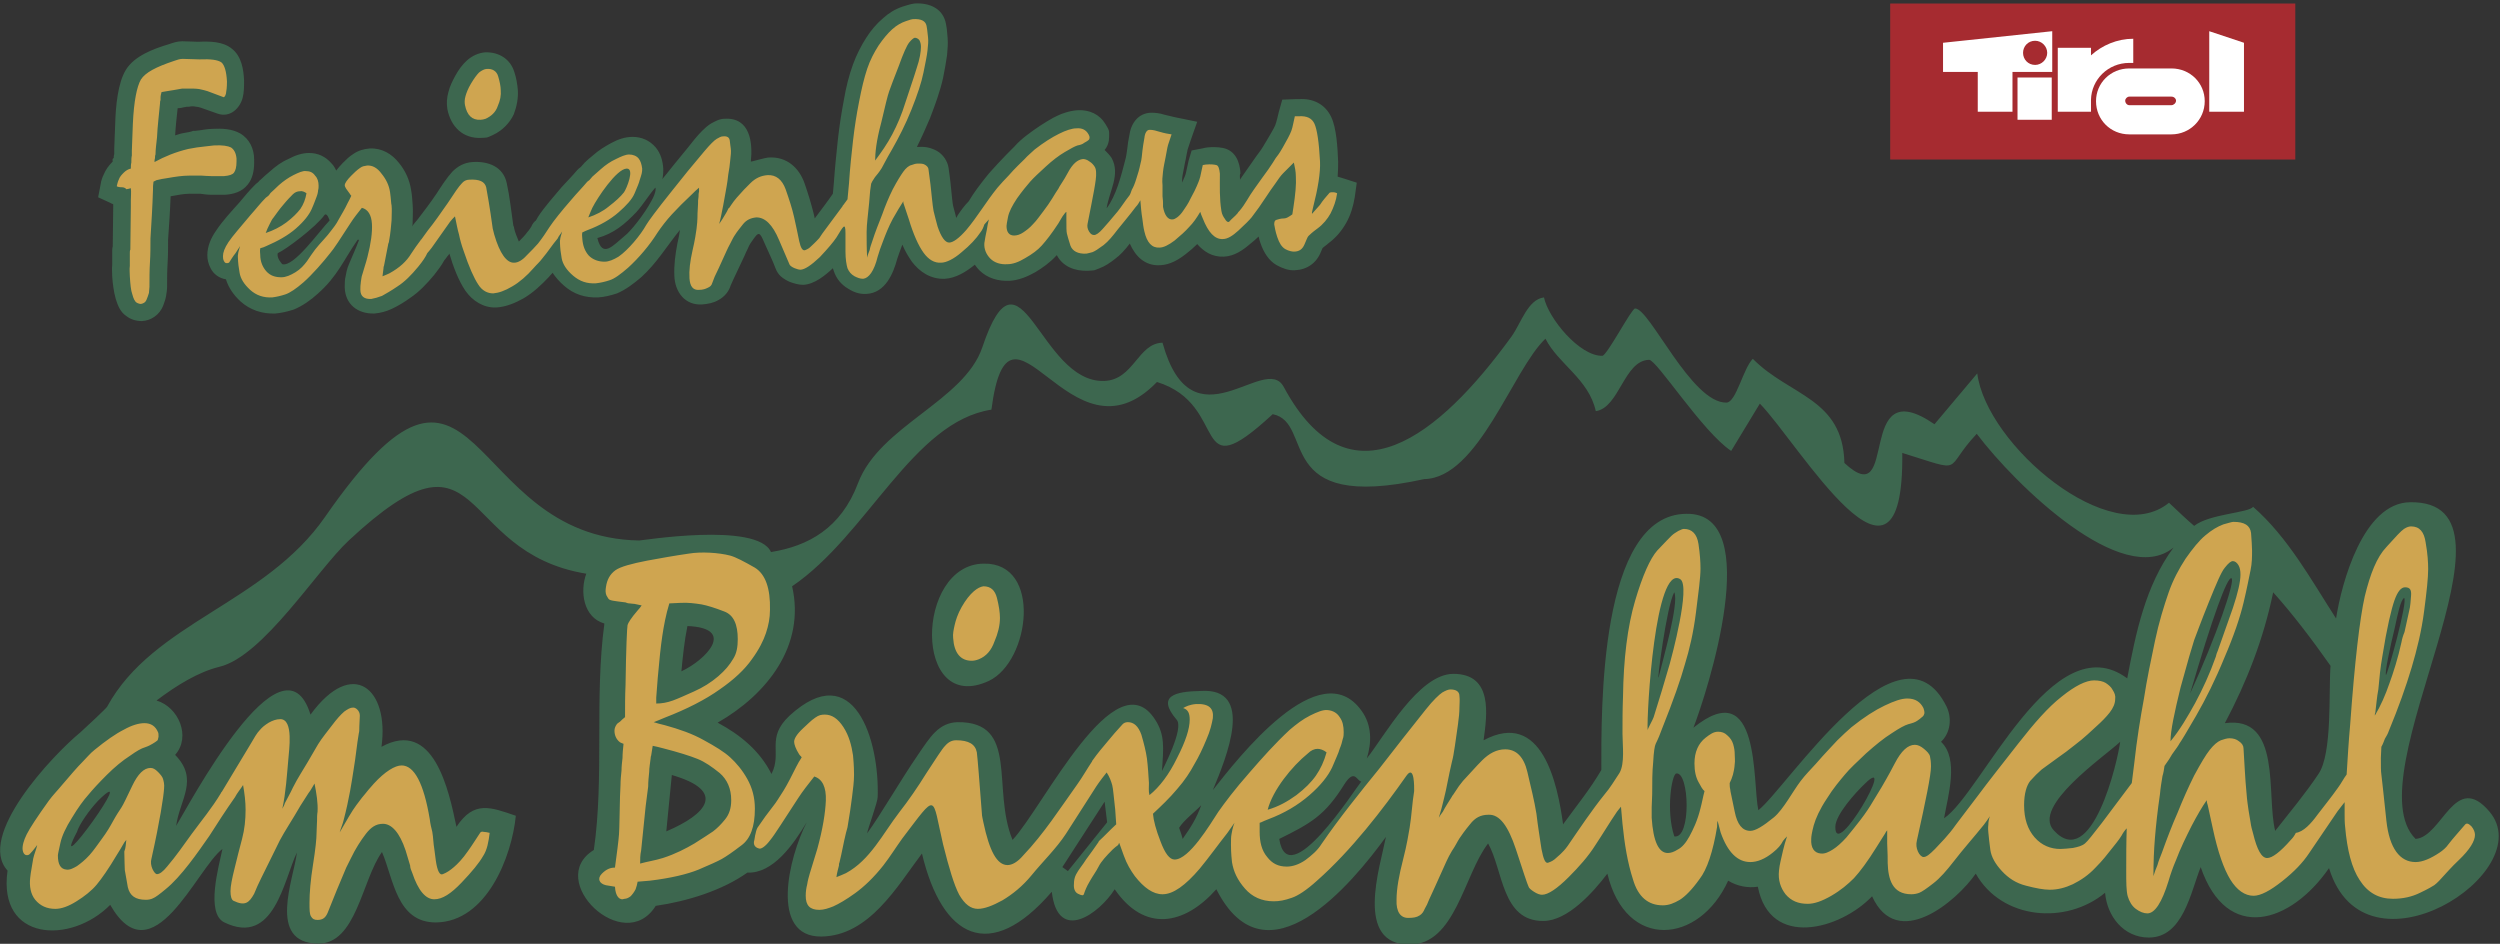
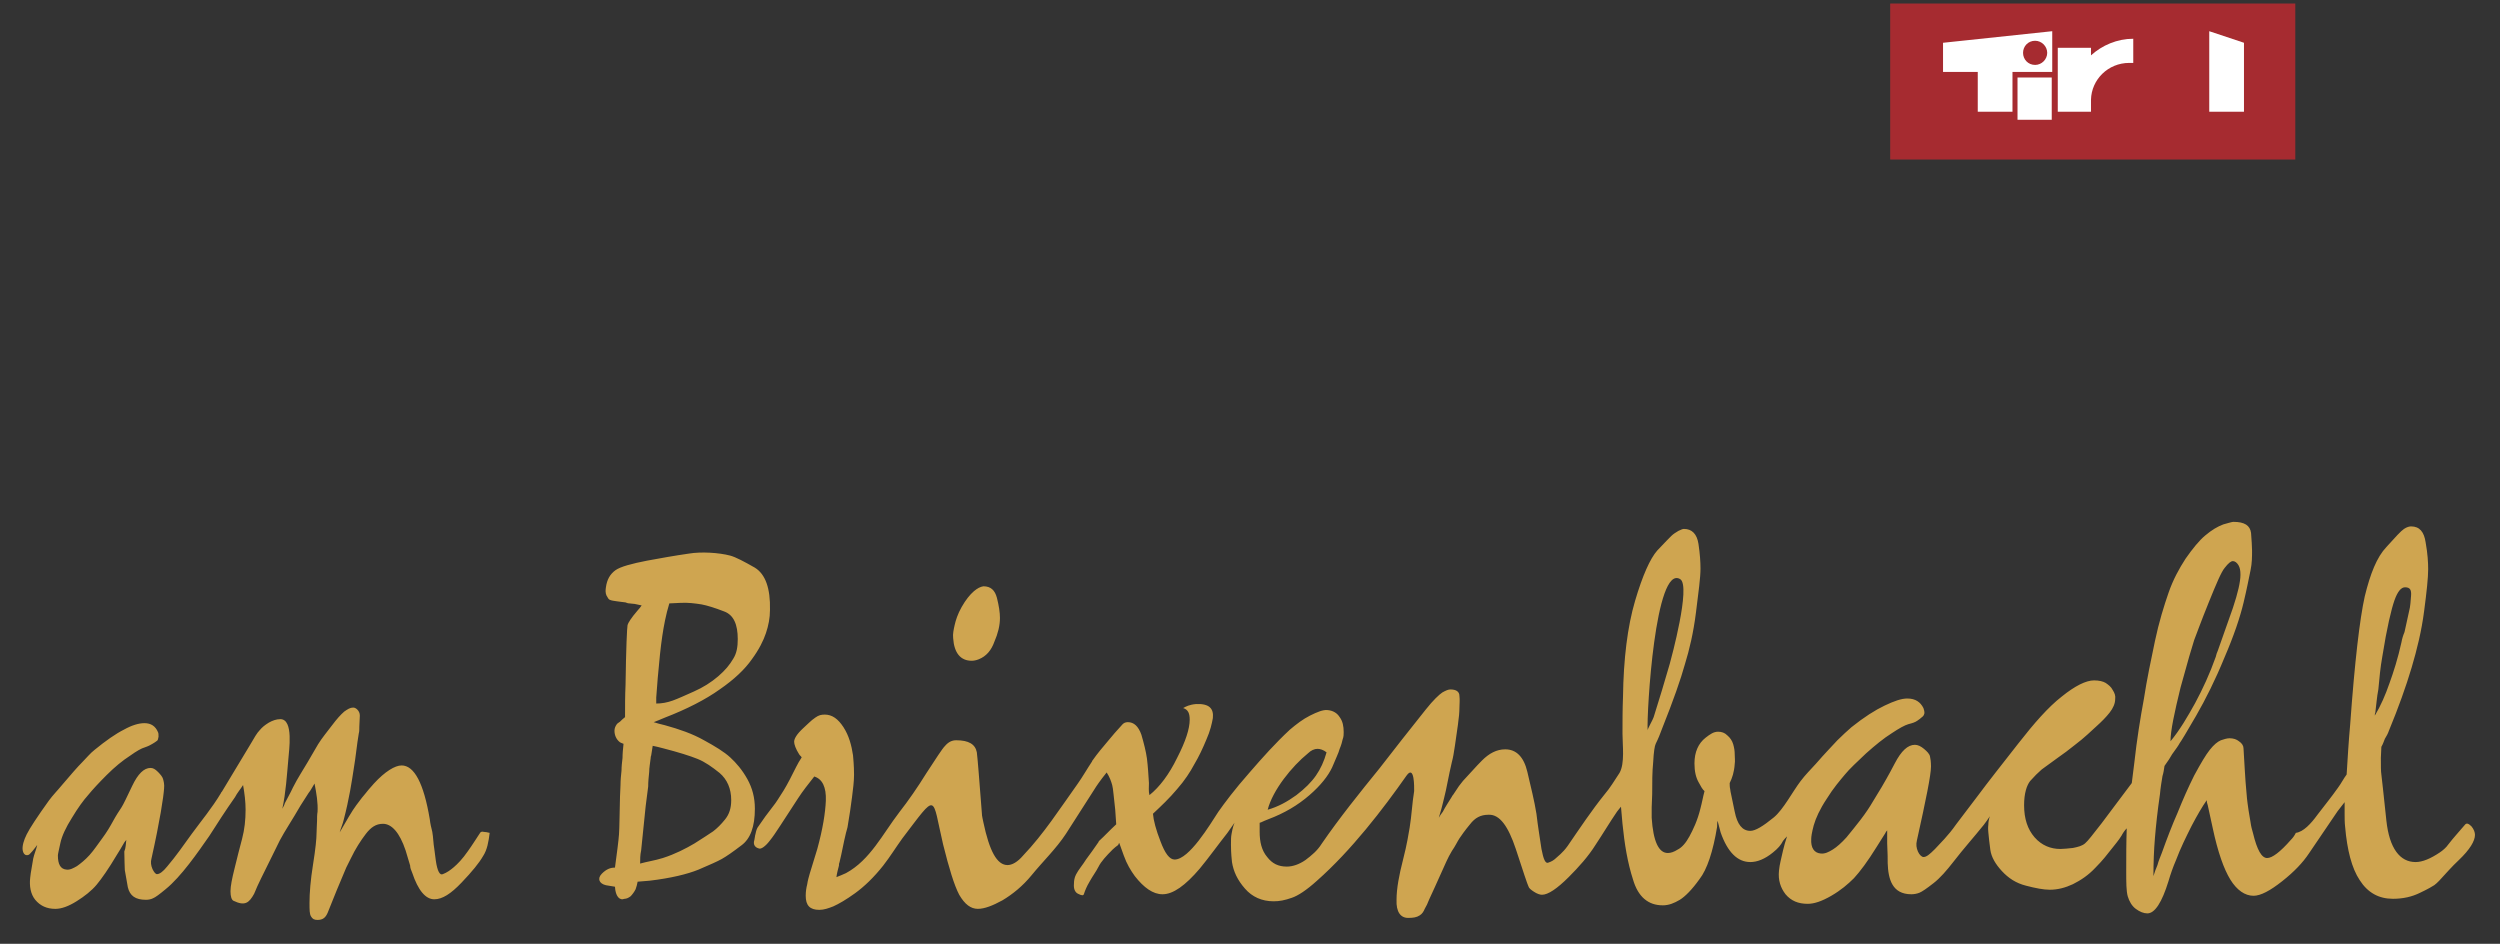
<svg xmlns="http://www.w3.org/2000/svg" version="1.1" id="svg2" x="0px" y="0px" viewBox="0 0 662.2 250" style="enable-background:new 0 0 662.2 250;" xml:space="preserve">
  <rect x="0" y="0" width="662.2" height="250" fill="#333333" stroke="none" />
  <style type="text/css">
	.st0{fill-rule:evenodd;clip-rule:evenodd;fill:#3D674F;}
	.st1{fill-rule:evenodd;clip-rule:evenodd;fill:#CFA550;}
	.st2{fill:#A62B30;}
	.st3{fill-rule:evenodd;clip-rule:evenodd;fill:#FFFFFF;}
	.st4{fill:#FFFFFF;}
</style>
  <g id="g10" transform="matrix(1.333,0,0,-1.333,0,1122.52)">
-     <path id="path12" class="st0" d="M246.4,806.4c0.1,0.2,0.3,0.4,0.4,0.6c0.9,1.3,1.9,2.7,2.8,4c0.5,0.7,1,1.3,1.4,2   c0.3,0.5,0.6,1,0.9,1.5c0.4,0.7,1.2,2,1.5,2.7c0.3,0.8,0.5,1.8,0.7,2.6l0.7,2.5l2.6,0.1c0.2,0,0.5,0,0.7,0c2.8,0.2,5.2-1,6.4-3.5   c1.1-2.2,1.3-6.4,1.4-8.9c0-1,0-1.9-0.1-3c0.4-0.1,0.7-0.2,1-0.3l2.8-0.9l-0.4-2.9c-0.3-1.8-0.8-3.5-1.7-5.1   c-0.9-1.6-2.1-3-3.6-4.1c-0.3-0.3-0.8-0.6-1.1-0.9c-0.1-0.2-0.2-0.5-0.3-0.7c-0.9-2.3-2.8-3.6-5.2-3.7c-1.2-0.1-2.5,0.4-3.6,1   c-1.6,0.9-2.6,2.6-3.2,4.3c-0.2,0.5-0.3,1-0.4,1.4c-0.5-0.5-1.1-1-1.6-1.4c-1.5-1.3-3.2-2.5-5.3-2.6c-2.3-0.1-4,1-5.3,2.5   c-0.7-0.7-1.5-1.4-2.3-2c-1.4-1.1-3.1-2.1-5-2.2c-3.1-0.2-5,1.8-6.1,4.3c-0.9-1.2-1.9-2.3-3-3.1c-0.9-0.7-1.9-1.4-3-1.8   c-1.3-0.5-0.7-0.4-2.3-0.5c-2.6-0.1-5,0.8-6.2,3.1c-0.1-0.1-0.1-0.1-0.2-0.2c-1.2-1.3-2.6-2.3-4.1-3.2c-1.6-0.9-3.3-1.6-5.1-1.7   c-2.2-0.1-4.4,0.5-6,2.1c-0.3,0.3-0.6,0.7-0.9,1.1c-1.7-1.4-3.8-2.7-6-2.8c-2.7-0.1-4.9,1.3-6.5,3.4c-0.7,1-1.4,2.2-1.9,3.4   c0-0.1-0.1-0.2-0.1-0.3c-0.3-0.8-0.6-1.6-0.9-2.5c-0.8-3-2.4-6.8-6.1-7c-1.3-0.1-2.5,0.3-3.6,1c-1.4,0.8-2.4,2-2.9,3.5   c-0.1,0.2-0.1,0.4-0.2,0.6c-1.6-1.5-3.7-3.2-5.9-3.3c-0.9,0-1.9,0.3-2.7,0.6c-1.3,0.6-2.3,1.3-2.8,2.7c-0.6,1.6-1.4,3.2-2.1,4.8   c-1.1,2.6-1.2,2.6-2.7,0.4c-0.3-0.4-0.6-1-0.8-1.5c-0.2-0.4-0.4-0.8-0.5-1.1c-0.8-1.7-1.6-3.4-2.4-5.1c-0.1-0.3-0.3-0.6-0.4-0.9   c-0.4-1.3-1.3-2.3-2.4-2.9c-1-0.6-2.1-0.8-3.3-0.9c-3.4-0.2-5.4,2.5-5.5,5.7c-0.1,2.1,0.2,4.3,0.6,6.4c0.2,0.9,0.4,1.8,0.5,2.7   c-2.6-3.2-4.6-6.6-7.7-9.4c-1.4-1.2-3.1-2.5-4.8-3.2c-1.2-0.4-2.4-0.7-3.7-0.8c-2.6-0.1-4.9,0.6-6.9,2.4c-0.9,0.8-1.6,1.6-2.2,2.5   c-0.2-0.3-0.5-0.5-0.7-0.8c-1.5-1.6-3.2-3.2-5.1-4.3c-1.6-0.9-3.5-1.7-5.4-1.8c-2.5-0.1-4.7,1.3-6.1,3.3c-1.4,2-2.5,5-3.2,7.4   c-0.1-0.1-0.1-0.2-0.2-0.3c-0.3-0.3-0.5-0.7-0.8-1c-0.6-1.1-1.3-2-2-2.9c-1.4-1.7-3-3.4-4.8-4.6c-1.1-0.8-2.4-1.6-3.7-2.2   c-1.1-0.5-2.2-0.8-3.4-0.9c-3.3-0.1-5.8,1.8-5.9,5.2c0,0.8,0,1.6,0.2,2.3c0.1,0.6,0.2,1.1,0.4,1.7c0.2,0.6,1.7,3.9,2.2,5.3   c0.1,0.3-0.3,0.1-0.2,0.2c-2.8-4-4-7.3-8-10.8c-1.3-1.2-3-2.4-4.7-3.1c-1.2-0.4-2.5-0.7-3.7-0.8c-2.6-0.1-5,0.7-6.9,2.4   c-1.3,1.2-2.4,2.7-2.9,4.4c-1.3,0.2-2.5,1-3.1,2.3c-0.4,0.8-0.6,1.6-0.6,2.5c0,1.7,0.7,3.4,1.7,4.8c1.3,2,3.1,3.9,4.7,5.7   c1,1.2,1.9,2.3,3,3.4c0.2,0.2,0.4,0.4,0.7,0.6c0.2,0.2,0.3,0.4,0.5,0.5c0.5,0.5,1.2,1.1,1.8,1.6c1.1,1,2.3,1.9,3.7,2.5   c1.3,0.7,2.7,1.2,4.1,1.2c1.8,0,3.3-0.7,4.5-2.1c0.4-0.4,0.7-0.9,0.9-1.4c0.4,0.5,0.8,1,1.3,1.5c0.7,0.7,1.3,1.3,2.1,1.8   c1,0.7,2.1,1,3.3,1.1c2.4,0.1,4.4-1.1,5.8-2.9c1.3-1.6,2.1-3.4,2.4-5.4c0.2-1,0.2-1.9,0.3-2.9c0.1-1.1,0-2.3,0-3.4   c0-0.3,0-0.6-0.1-0.9c0.3,0.5,0.7,0.9,1.1,1.4c1.3,1.7,2.6,3.4,3.8,5.2c0.9,1.4,2,3.1,3.1,4.3c1.1,1.1,2.4,1.8,4,1.9   c3.1,0.2,6.1-0.9,6.8-4.2c0.6-2.7,0.9-5.7,1.3-8.4c0.1-0.2,0.2-0.5,0.2-0.7c0.1-0.5,0.5-1.6,0.9-2.5c0.6,0.6,1.2,1.2,1.7,1.9   c0.3,0.3,0.6,0.8,0.8,1.1c0.2,0.5,0.5,0.9,0.9,1.2c0.1,0.2,0.3,0.5,0.4,0.7c1.3,2,3.2,4.1,4.7,5.9c1,1.1,2.1,2.2,3.1,3.4   c0.2,0.2,0.4,0.4,0.7,0.6c0.3,0.3,0.5,0.6,0.8,0.9c0.5,0.5,1.1,1,1.6,1.4c1.1,1,2.4,1.8,3.7,2.5c1.3,0.7,2.7,1.2,4.2,1.2   c1.8,0,3.4-0.7,4.6-2.1c1-1.2,1.4-2.7,1.5-4.2c0-0.7,0-1.1-0.1-1.7c0-0.1-0.1-0.3-0.1-0.4c0.3,0.4,0.6,0.7,0.9,1.1   c1.8,2.3,3.7,4.5,5.5,6.8c0.9,1.1,2.1,2.4,3.2,3.1c0.9,0.5,1.8,1,2.8,1c5.1,0.3,5.6-4.8,5.2-8.5c0-0.1,2.9,0.8,3.6,0.8   c3.5,0.2,6-2,7.1-5.2c0.7-2,1.3-4,1.8-6c0.1-0.3,0.1-0.6,0.2-0.9c1.2,1.6,2.5,3.3,3.6,4.9c0.1,0.7,0.1,1.4,0.2,2.2   c0.2,2.9,0.5,5.8,0.8,8.6c0.3,2.7,0.7,5.3,1.2,7.9c0.4,2.4,1,4.8,1.8,7c0.7,1.9,1.6,3.7,2.7,5.4c0.9,1.4,2,2.7,3.3,3.8   c1.1,1,2.4,1.8,3.9,2.3c0.7,0.2,1.5,0.5,2.3,0.6c3,0.2,5.8-1,6.3-4.2c0.2-0.9,0.2-1.8,0.3-2.6c0.1-1.1,0-2.2-0.1-3.4   c-0.2-1.5-0.5-3.1-0.8-4.6c-0.6-2.7-1.6-5.4-2.6-8c-0.8-1.9-1.7-3.9-2.6-5.7c0.2,0,0.3,0,0.5,0c1.2,0.1,2.4-0.2,3.5-0.8   c1.2-0.7,2.1-2,2.3-3.4c0.3-2,0.5-4,0.7-6.1c0.1-0.6,0.1-1.2,0.3-1.8c0.1-0.5,0.3-1,0.4-1.5c0-0.2,0.1-0.3,0.1-0.5   c0.1,0.1,0.2,0.3,0.3,0.5c0.6,0.9,1.3,1.9,2.2,2.8c1,1.7,2.3,3.4,3.5,4.9c0.7,0.9,1.5,1.7,2.3,2.6c1.1,1.2,2.2,2.3,3.3,3.4   c0.7,0.8,1.5,1.5,2.4,2.2c1.7,1.3,3.5,2.5,5.3,3.5c1.5,0.8,3.2,1.4,4.9,1.5c2.3,0.1,4.3-0.8,5.5-2.8c0.8-1.3,0.7-1.3,0.7-2.5   c0-1-0.3-1.9-0.9-2.6c0.5-0.5,1-1,1.4-1.6c1.8-3.3-0.5-6.6-1-10c1.9,2.5,2.9,6.5,3.7,9.6c0.2,0.7,0.3,1.5,0.4,2.2   c0.1,0.9,0.2,1.7,0.4,2.6c0.3,2.4,1.7,4.5,4.3,4.6c0.9,0,1.8-0.1,2.7-0.4c0.7-0.2,1.4-0.3,2.1-0.5c0.2,0,0.3-0.1,0.5-0.1l3.9-0.8   l-1.3-3.7c-0.2-0.6-0.4-1.2-0.6-1.8c-0.2-0.8-0.3-1.7-0.5-2.5c-0.2-0.9-0.3-1.7-0.5-2.6c-0.1-0.5-0.1-1-0.1-1.5   c0.1,0.2,0.2,0.5,0.3,0.7c0.2,0.4,0.4,0.9,0.5,1.4c0.2,0.8,0.3,1.5,0.5,2.3l0.6,2l2.1,0.4c0.5,0.1,0.3,0.1,1,0.2   c1,0.1,2,0.1,3.1-0.1c2.5-0.5,3.4-2.8,3.5-5.1C246.3,807.5,246.4,807,246.4,806.4L246.4,806.4z M55.2,791.8c-0.3-1,0.9-2.2,0.9-2.2   c2.3-0.6,7.2,6.4,9.4,8.7c0,0-0.5,1.6-1,1.1C62.8,797,56.8,792.5,55.2,791.8L55.2,791.8z M130.2,804.8c-1.3-1.5-2.5-3.5-3.8-4.9   c-2.2-2.3-4.4-4.2-7.7-5.1c1-4.1,3.1-1.5,5.4,0.4c1.2,0.9,3.9,4.3,5.3,6.9C130.5,804,130.3,804.9,130.2,804.8L130.2,804.8z    M22.6,810.7c0,0.3,0,0.5,0.1,0.8c0,0.3,0,0.5,0,0.8l0,0.1l0,0.1c0.1,1.8,0.1,3.6,0.2,5.3c0.1,3.1,0.5,7.8,2.1,10.4   c1.7,2.8,5.5,4.2,8.5,5.1c0.9,0.3,1.7,0.6,2.7,0.6c1.1,0,2.2-0.1,3.2-0.1c2.2,0.1,4.9,0.1,6.7-1.4c1.9-1.5,2.3-4.1,2.4-6.3   c0-1.2,0-2.4-0.3-3.5c-0.6-2.1-2.5-3.9-4.9-3.1c-1.1,0.4-2.3,0.8-3.4,1.2c-0.3,0.1-0.7,0.2-1,0.2c-0.4,0.1-0.9,0.1-1.3,0   c-0.3,0-0.6,0-0.9-0.1c0,0-0.1,0-0.1,0c-0.4-0.1-0.8-0.2-1.3-0.2c-0.2-1.8-0.4-3.6-0.5-5.4c0.6,0.2,1.2,0.4,1.9,0.5   c0.6,0.1,1.2,0.2,1.7,0.4l0.2,0l0.2,0c1.2,0.1,2.3,0.4,3.5,0.4c1.8,0.1,3.8,0,5.4-0.9c1.9-1.1,2.8-3.1,2.8-5.2c0-0.2,0-0.4,0-0.6   c0-1.6-0.3-3.2-1.3-4.4c-1.1-1.4-2.8-1.9-4.5-2c-0.9,0-1.8,0-2.7,0c-0.7,0-1.5,0.1-2.2,0.2c-0.2,0-0.5,0-0.8,0c-0.5,0-0.9,0-1.4,0   c-1.2,0-2.5-0.3-3.7-0.5c-0.1-2.9-0.3-5.7-0.5-8.6c0-1.6,0-3.1-0.1-4.7c-0.1-1.6-0.1-3.1-0.1-4.7c0-0.6-0.1-1.2-0.2-1.8   c-0.1-0.7-0.4-1.4-0.6-2c-0.7-1.7-2.3-2.9-4.2-3c-1.1,0-2.2,0.3-3.1,1c-1.2,0.8-1.7,2.1-2.1,3.4c-0.4,1.4-0.6,3-0.7,4.4   c0,0.8-0.1,1.6,0,2.4c0,0.9,0,1.8,0,2.7c0,0.3,0,0.6,0.1,0.9c0,2.7,0.1,5.5,0.1,8.2c0,0.1,0,0.1,0,0.2c-0.1,0.1-0.3,0.1-0.6,0.3   l-2.4,1.1l0.5,2.6c0.1,0.7,0.3,1.3,0.6,1.9c0.4,1,1,1.8,1.8,2.6C22.3,810.5,22.4,810.6,22.6,810.7L22.6,810.7z M98,815.3   c-1.5-0.7-1.1-0.5-2.3-0.6c-3.7-0.2-6.1,2.2-6.8,5.7c-0.2,1.2-0.1,2.3,0.2,3.4c0.3,1.2,0.8,2.2,1.4,3.3c0.6,1.1,1.4,2.2,2.3,3   c1,0.9,2.3,1.5,3.6,1.6c2.7,0.1,5-1.3,5.8-3.9c0.4-1.2,0.6-2.4,0.7-3.6c0.1-1.6-0.2-3.2-0.8-4.8C101.3,817.7,99.9,816.2,98,815.3" />
-     <path id="path14" class="st1" d="M23.9,804.9c-0.2,0-0.6,0.1-0.7,0.2c0.1,0.4,0.2,0.9,0.4,1.3c0.2,0.6,0.6,1,1,1.4   c0.4,0.4,0.9,0.7,1.4,0.8c0,0.4,0,0.8,0.1,1.2c0,0.5,0,1,0.1,1.4c0,0.3,0,0.7,0,1c0.1,1.8,0.1,3.5,0.2,5.3c0.2,4.5,0.8,7.4,1.6,8.8   c0.9,1.4,3,2.5,6.6,3.7c0.6,0.2,1.1,0.4,1.7,0.4c1.1,0,2.2-0.1,3.3-0.1c2.3,0.1,3.7-0.1,4.4-0.6c0.6-0.5,1-1.8,1.1-3.8   c0-1.1-0.1-1.9-0.2-2.4c-0.1-0.5-0.4-0.8-0.5-0.7c-1.1,0.4-2.1,0.8-3.2,1.2c-0.4,0.1-1,0.3-1.6,0.4c-0.6,0.1-1.3,0.1-2.2,0.1   c-0.3,0-0.6,0-0.8,0c-0.2,0-0.2,0-0.4,0c-0.6-0.1-1.1-0.2-1.7-0.3c-0.8-0.1-1.7-0.3-2.4-0.4c-0.1-0.4-0.2-0.7-0.2-1.1   c0-0.2,0-0.4,0-0.5c-0.1-0.2-0.1-0.4-0.1-0.6c-0.2-2.3-0.5-4.5-0.6-6.8c-0.1-1.1-0.3-2.3-0.3-3.4c-0.1-0.2-0.1-0.5-0.1-0.7   c-0.1-0.3-0.1-0.5-0.1-0.8c2,1.1,4.2,2,6.7,2.6c0.5,0.1,1.1,0.2,1.7,0.3c1.1,0.1,2.2,0.3,3.4,0.4c1.7,0.1,2.8-0.1,3.4-0.4   c0.6-0.4,1-1.1,1.1-2.2c0-0.2,0-0.4,0-0.6c0-1.1-0.2-1.8-0.5-2.2c-0.3-0.4-0.9-0.6-2-0.7c-0.6,0-1.3,0-2.4,0c-0.9,0-1.7,0.1-2,0.1   c-0.4,0-0.9,0-1.3,0c-0.6,0-1,0-1.3,0c-1.2,0-2.6-0.2-4.3-0.5c-0.7-0.1-1.3-0.2-2.1-0.4c-0.2-0.1-0.4-0.2-0.6-0.3   c-0.1-0.6-0.1-1.1-0.1-1.7c-0.1-3.2-0.3-6.4-0.5-9.6c0-1.6,0-3.1-0.1-4.7c-0.1-1.6-0.1-3.3-0.1-4.9c0-0.4-0.1-0.8-0.1-1.2   c-0.1-0.4-0.3-0.9-0.5-1.4c-0.2-0.5-0.6-0.7-1.1-0.8c-0.2,0-0.6,0.1-0.9,0.3c-0.3,0.2-0.6,0.8-0.8,1.6c-0.3,0.8-0.4,2-0.5,3.6   c0,0.6-0.1,1.3,0,2.1c0,0.8,0,1.7,0,2.6c0,0.2,0,0.4,0.1,0.6c0,2.9,0.1,5.7,0.1,8.6c0,0.4,0,0.8,0,1.2c0,0.8,0.1,1.6,0,2.4   c-0.4-0.1-0.7-0.2-0.9-0.2C24.8,804.9,24.4,804.9,23.9,804.9L23.9,804.9z M254.9,812.8c0.8,1.4,1.4,2.5,1.7,3.3   c0.3,0.8,0.4,1.7,0.7,2.9c0.2,0,0.5,0,0.8,0c1.6,0.1,2.6-0.4,3.1-1.5c0.5-1.1,0.9-3.6,1.1-7.5c0.1-2.2-0.4-5.3-1.4-9.2   c-0.1-0.3-0.1-0.6-0.2-0.9c0-0.1,0-0.2,0-0.3c0.5,0.6,1.1,1.2,1.6,1.8c0.5,0.8,1.2,1.6,1.9,2.4c0.2,0.1,0.4,0.1,0.7,0.1   c0.3,0,0.6-0.1,0.8-0.2c-0.2-1.5-0.7-2.8-1.3-4c-0.6-1.1-1.5-2.2-2.6-3c-1.1-0.8-1.6-1.3-1.8-1.5c-0.2-0.2-0.4-0.8-0.8-1.7   c-0.4-0.9-1-1.4-2.1-1.4c-0.3,0-1,0.1-1.7,0.5c-0.7,0.4-1.2,1.2-1.6,2.4c-0.4,1.2-0.5,2-0.6,2.5c0,0.5,0.1,0.8,0.4,0.9   c0.3,0.1,0.9,0.3,1.6,0.3c0.4,0,0.9,0.3,1.6,0.8c0.1,0.4,0.1,0.9,0.2,1.3c0.4,2.6,0.6,4.7,0.5,6.2c0,1-0.2,1.9-0.4,2.8   c-0.9-0.9-1.6-1.6-2.1-2.1c-0.5-0.5-1-1.2-1.6-2.1c-0.6-0.8-1.2-1.7-1.8-2.6c-0.9-1.4-1.9-2.8-2.9-4.1c-0.5-0.6-1.3-1.4-2.6-2.6   c-1.2-1.1-2.2-1.7-3.1-1.7c-1.6-0.1-2.9,1.3-4,4.1c-0.2,0.5-0.4,0.9-0.5,1.3c-0.7-1.2-1.4-2.2-2.2-3c-0.8-0.9-1.7-1.7-2.9-2.7   c-1.2-0.9-2.2-1.4-3-1.4c-1.5-0.1-2.5,1-3,3.2c-0.2,0.8-0.3,1.7-0.4,2.5c-0.2,1.2-0.3,2.4-0.4,3.7c-0.3-0.5-0.5-0.9-0.9-1.3   c-1.2-1.6-2.4-3-3.6-4.5c-1-1.3-1.8-2.3-2.8-3.1c-1.1-0.8-1.7-1.2-2.2-1.4c-0.3-0.1-0.8-0.2-1.2-0.3c-1.7-0.1-2.8,0.5-3.2,1.6   c-0.4,1.2-0.6,2-0.7,2.4c-0.1,0.4-0.1,1.3-0.1,2.6c0,0.6,0,1.2,0,1.7c-0.2-0.1-0.3-0.3-0.4-0.4c-0.5-0.6-0.8-1.3-1.2-1.9   c-1.3-2-2.4-3.4-3.3-4.4c-0.8-0.9-1.9-1.7-3.3-2.5c-1.3-0.8-2.5-1.2-3.5-1.2c-1.4-0.1-2.6,0.3-3.4,1.1c-0.8,0.8-1.3,1.9-1.2,3.1   c0.1,0.8,0.3,1.7,0.5,2.7c0.1,0.6,0.2,1.3,0.4,2c-0.3-0.3-0.6-0.7-0.9-1c-0.2-0.6-0.4-1.1-0.8-1.6c-0.8-1.2-2-2.5-3.7-3.9   c-1.6-1.4-3.1-2.1-4.1-2.1c-1.3-0.1-2.5,0.6-3.5,2c-1,1.4-2,3.6-2.9,6.6c-0.3,1-0.7,2-1,3c-0.1,0.2-0.1,0.4-0.1,0.6   c-0.6-0.9-1.3-2.1-2.1-3.5c-0.8-1.5-1.4-3-2-4.6c-0.4-1-0.7-1.9-1-2.9c-0.7-2.9-1.8-4.3-2.9-4.4c-0.6,0-1.1,0.2-1.7,0.5   c-0.7,0.4-1.1,0.9-1.4,1.6c-0.2,0.7-0.4,1.8-0.4,3.3c0,1,0,2,0,3.1c0,0.2,0,0.4,0,0.6c0,2.3-0.5,1.2-1.8-0.9   c-0.6-0.9-1.7-2.2-3.3-3.9c-1.7-1.6-3-2.5-3.9-2.5c-0.2,0-0.6,0.1-1.1,0.3c-0.5,0.2-0.9,0.5-1,0.7c-0.1,0.2-0.8,1.9-2.1,4.9   c-1.3,3.1-2.8,4.5-4.5,4.5c-1.1-0.1-2-0.5-2.7-1.4c-0.7-0.9-1.2-1.5-1.5-2c-0.3-0.4-0.6-1-1-1.8c-0.3-0.5-0.5-1-0.7-1.4   c-1.3-2.9-2.1-4.6-2.4-5.2c-0.2-0.5-0.4-1-0.5-1.3c-0.1-0.4-0.4-0.7-0.9-0.9c-0.4-0.2-0.9-0.4-1.7-0.4c-1.2-0.1-1.8,0.7-1.9,2.3   c-0.1,1.5,0.1,3.3,0.6,5.5c0.5,2.1,0.7,3.6,0.8,4.3c0.1,0.7,0.2,1.8,0.2,3.1c0,0.6,0.1,1.2,0.1,1.9c0,0.5,0,0.9,0.1,1.4   c0,0.3,0,0.7,0.1,1c0,0.3,0,0.5,0,0.8c-0.5-0.4-0.9-0.8-1.3-1.2c-1.6-1.5-3-2.9-4.1-4.1c-1.1-1.2-2.1-2.5-2.9-3.7   c-1.5-2.4-3.7-5-5.8-6.9c-1.5-1.3-2.7-2.2-3.7-2.5c-0.9-0.3-1.8-0.5-2.7-0.6c-1.8-0.1-3.2,0.4-4.5,1.5c-1.3,1.1-2.1,2.3-2.3,3.5   c-0.2,1.2-0.3,2-0.3,2.3c0,0.6-0.1,1.1,0,1.4c0,0.3,0.2,0.9,0.4,1.6c-0.3-0.5-0.7-0.9-0.9-1.4c-1.1-1.3-1.9-2.6-3-3.9   c-0.5-0.7-1.2-1.3-1.8-2c-1.3-1.5-2.8-2.8-4.2-3.6c-1.5-0.9-2.7-1.3-3.8-1.4c-1.1,0-2.2,0.5-3,1.8c-0.8,1.2-1.8,3.4-2.9,6.7   c-0.4,1.1-0.7,2.2-0.9,3.2c-0.3,1-0.5,2.2-0.8,3.6c-0.4-0.4-0.7-0.7-1-1.1c-1.9-2.7-3.1-4.4-3.6-5.1c-0.4-0.5-0.7-0.9-0.9-1.1   c-0.3-0.7-0.9-1.6-1.8-2.7c-1.4-1.7-2.7-3-4.1-3.9c-1.3-0.9-2.4-1.5-3.1-1.9c-0.8-0.3-1.5-0.5-2.1-0.6c-1.4-0.1-2.2,0.5-2.2,1.8   c0,0.5,0,1,0.1,1.6c0.1,0.5,0.1,1,0.3,1.5c0.3,1.1,0.7,2.2,1,3.4c0.7,2.7,1,5,0.9,6.6c-0.1,1.8-0.8,2.9-2,3.2c-0.8-1-1.6-2-2.3-3.1   c-2-3.1-3.3-5.1-4-5.9c-1.4-1.8-3.6-4.3-5.3-5.8c-1.5-1.3-2.7-2.1-3.6-2.4c-0.9-0.3-1.8-0.5-2.6-0.6c-1.7-0.1-3.2,0.4-4.4,1.5   c-1.2,1.1-1.9,2.2-2.1,3.4c-0.2,1.2-0.3,2-0.3,2.3c0,0.6-0.1,1,0,1.4c0,0.3,0.2,0.9,0.4,1.6c-0.3-0.5-0.6-0.9-0.9-1.4   c-0.5-0.6-0.9-1.3-1.3-1.9c-0.5-0.2-0.8-0.1-1,0.3c-0.2,0.4-0.2,0.7-0.2,1c0,0.7,0.3,1.6,1.1,2.8c0.8,1.2,2.4,3,4.4,5.4   c1,1.1,1.9,2.3,3,3.4c0.1,0.1,0.3,0.2,0.4,0.3c0.3,0.2,0.4,0.5,0.6,0.7c0.2,0.2,0.8,0.7,1.6,1.5c0.9,0.8,1.9,1.5,2.9,2   c1,0.5,1.9,0.9,2.5,0.8c0.8,0,1.4-0.3,1.8-0.9c0.5-0.5,0.7-1.2,0.7-2c0-0.3,0-0.6-0.1-0.9c0-0.3-0.1-0.8-0.3-1.3   c-0.2-0.5-0.5-1.4-1-2.5c-0.5-1.1-1.5-2.4-3.1-3.8c-1.6-1.4-3.6-2.5-5.9-3.5c-0.4-0.2-0.7-0.3-1.1-0.4c-0.1,0-0.1-0.1-0.1-0.1   c-0.1-0.5,0-0.9,0-1.2c0-1.4,0.5-2.5,1.2-3.3c0.8-0.9,1.8-1.2,3-1.2c0.9,0,1.8,0.4,2.8,1c1,0.6,1.7,1.4,2.3,2.2   c0.5,0.8,1.1,1.6,1.6,2.3c1,1.3,2.3,2.5,3.3,3.9c0.3,0.4,0.9,1.1,1.4,2.1c0.5,0.9,1.2,2,1.8,3.3c0.2,0.4,0.5,0.9,0.7,1.4   c-0.1,0.1-0.2,0.2-0.3,0.4c-0.6,0.8-1,1.3-1,1.7c0,0.4,0.5,1.1,1.3,1.9c0.5,0.5,1.1,1.1,1.7,1.5c0.5,0.4,0.9,0.4,1.4,0.5   c1.1,0.1,2.1-0.5,2.9-1.6c0.9-1.1,1.5-2.3,1.7-3.7c0.2-1.4,0.2-2.3,0.3-2.6c0.1-0.9,0-1.9,0-3c-0.1-1.1-0.2-2.5-0.5-4.1   c0-0.3-0.2-0.5-0.2-0.8c-0.3-1.4-0.5-2.7-0.8-4.1c-0.1-0.2-0.1-0.3-0.1-0.5c-0.1-0.5-0.1-1.1-0.2-1.6c0.5,0.2,1,0.4,1.4,0.6   c2,1.1,3.4,2.4,4.3,3.9c0.6,0.9,1.2,1.8,1.9,2.7c0,0.1,0.1,0.1,0.1,0.1c0.4,0.6,0.9,1.2,1.3,1.8c1.3,1.6,2.6,3.5,4,5.5   c1.3,2,2.2,3.3,2.7,3.8c0.4,0.5,0.9,0.8,1.6,0.8c2,0.1,3-0.4,3.3-1.5c0.2-1.1,0.7-3.8,1.3-8.2c0.1-0.4,0.2-0.8,0.3-1.2   c1.1-3.8,2.5-5.7,4-5.6c0.7,0,1.6,0.5,2.4,1.4c0.9,0.9,1.7,1.7,2.3,2.4c0.8,1,1.6,2.2,2.3,3.3c0.8,1.2,2.3,3.1,4.4,5.5   c1,1.2,2.1,2.3,3.1,3.5c0.1,0.1,0.3,0.2,0.4,0.3c0.3,0.3,0.4,0.5,0.6,0.7c0.2,0.2,0.8,0.7,1.7,1.5c0.9,0.8,1.9,1.5,3,2   c1,0.5,1.9,0.9,2.6,0.9c0.8,0,1.5-0.3,1.9-0.8c0.4-0.5,0.6-1.2,0.7-2c0-0.3,0-0.6-0.1-1c-0.1-0.3-0.2-0.8-0.4-1.3   c-0.1-0.5-0.5-1.4-1-2.6c-0.5-1.2-1.6-2.4-3.2-3.8c-1.6-1.4-3.7-2.6-6.1-3.5c-0.3-0.1-0.7-0.3-0.9-0.4c-0.1,0-0.2-0.1-0.2-0.1   c-0.1-0.5,0-0.9,0-1.2c0.1-1.4,0.5-2.5,1.3-3.4c0.8-0.8,1.9-1.2,3.1-1.2c0.9,0,1.8,0.4,2.8,1c1.9,1.3,4.4,4.3,5.5,6.3   c0.4,0.7,2.1,3,4.9,6.5c2.2,2.8,4.4,5.5,6.7,8.2c1.1,1.3,1.9,2.1,2.4,2.4c0.5,0.3,0.9,0.5,1.2,0.5c0.9,0.1,1.3-0.2,1.4-0.8   c0.1-0.6,0.1-1.1,0.2-1.6c0.1-0.6,0-1.4-0.1-2.3c-0.1-1-0.2-1.9-0.4-2.9c-0.1-0.9-0.2-1.7-0.3-2.2c-0.1-0.5-0.3-1.8-0.7-3.9   c-0.1-0.7-0.3-1.3-0.4-2c-0.1-0.6-0.3-1.2-0.4-1.7c0.2,0.3,0.4,0.6,0.6,0.9c0.4,0.7,0.9,1.4,1.2,2.1c0,0.1,0.1,0.1,0.2,0.2   c0.3,0.4,0.5,0.8,0.9,1.3c0.4,0.5,0.8,1,1.2,1.4c0.4,0.5,1.1,1.2,2.1,2.2c1,1,2.1,1.5,3.4,1.6c1.7,0.1,2.9-0.9,3.6-2.8   c0.7-2,1.3-3.8,1.7-5.6c0.4-1.7,0.7-3.3,1-4.7c0.3-1.4,0.7-2,1.2-1.8c0.5,0.2,0.8,0.4,1.1,0.7c0.3,0.3,0.9,0.8,1.7,1.7   c0.2,0.3,0.4,0.6,0.6,0.9c1.3,1.8,2.7,3.6,4,5.4c0,0.1,0.1,0.2,0.2,0.3c0.2,0.3,0.5,0.7,0.8,1.1c0.1,1,0.2,2.1,0.3,3.2   c0.2,3.1,0.5,5.9,0.8,8.5c0.3,2.6,0.7,5.2,1.2,7.7c0.5,2.6,1,4.7,1.6,6.5c0.6,1.8,1.4,3.3,2.3,4.7c0.9,1.3,1.8,2.4,2.7,3.2   c0.9,0.8,1.8,1.3,2.7,1.6c0.8,0.3,1.3,0.4,1.4,0.4c1.7,0.1,2.5-0.4,2.7-1.3c0.2-1,0.2-1.7,0.3-2.3c0.1-0.8,0-1.6-0.1-2.6   c-0.1-1-0.4-2.4-0.8-4.4c-0.4-2-1.2-4.4-2.4-7.4c-1.2-3-2.5-5.5-3.8-7.8c-1.3-2.2-1.9-3.5-2.1-3.8c-0.2-0.3-0.5-0.8-1.1-1.5   c-0.2-0.2-0.3-0.4-0.5-0.7c-0.2-0.3-0.4-0.6-0.5-0.9c-0.1-0.5-0.1-0.9-0.2-1.4c-0.1-0.8-0.1-1.6-0.2-2.4c-0.2-2.3-0.5-4.2-0.5-5.8   c0-1.6,0-3.3,0.1-5.1c0.1,0.5,0.3,1,0.5,1.5c0.1,0.6,0.3,1.1,0.5,1.7c0.6,1.9,1.3,3.6,2,5.4c0.6,1.7,1.3,3.4,2.1,5   c0.9,1.7,1.6,2.8,2.1,3.5c0.5,0.7,1.1,1.2,1.6,1.3c0.5,0.2,0.9,0.3,1.3,0.3c0.6,0,1.1,0,1.5-0.3c0.3-0.2,0.6-0.5,0.6-0.9   c0.3-2,0.5-3.9,0.7-5.9c0.1-1,0.2-1.7,0.3-2.3c0.1-0.5,0.3-1.1,0.4-1.6c0.1-0.5,0.3-1,0.4-1.5c0.7-2.1,1.5-3.2,2.3-3.2   c0.8,0,2,0.9,3.4,2.5c2.2,2.6,4,5.7,6.2,8.4c0.7,0.8,1.4,1.6,2.2,2.4c1.3,1.5,2.5,2.6,3.2,3.3c0.6,0.7,1.4,1.3,2,1.9   c1.8,1.4,3.4,2.4,4.8,3.1c1.4,0.7,2.6,1.1,3.5,1.1c1.1,0.1,1.9-0.3,2.4-1.2c0.1-0.2,0.2-0.4,0.2-0.6c0-0.3-0.1-0.5-0.3-0.6   c-0.2-0.2-0.5-0.3-0.8-0.5c-0.2-0.2-0.7-0.4-1.3-0.5c-0.6-0.2-1.3-0.6-2.5-1.3c-1.2-0.7-2.5-1.7-3.8-2.9c-1.3-1.2-2.4-2.2-3.1-3   c-0.7-0.8-1.6-1.9-2.6-3.3c-1-1.5-1.6-2.7-1.8-3.7c-0.2-1-0.3-1.6-0.3-1.8c0-1.2,0.5-1.9,1.5-1.9c0.6,0,1.2,0.2,1.8,0.6   c0.6,0.4,1.3,0.9,2,1.7c0.7,0.7,1.3,1.6,2,2.5c0.7,0.9,1.3,1.8,1.8,2.6c0.5,0.8,0.9,1.5,1.2,1.9c0.2,0.5,1,1.5,1.9,3.2   c0.9,1.7,1.9,2.6,3,2.7c0.3,0,0.8-0.1,1.3-0.5c0.5-0.3,0.8-0.7,1-1c0.2-0.3,0.3-0.7,0.3-1.3c0.1-1.2-0.6-4.5-1.7-10.1   c-0.1-0.5,0-1,0.3-1.5c0.3-0.5,0.6-0.7,1-0.7c0.4,0,1,0.4,1.7,1.2c0.7,0.8,1.7,1.9,3,3.5c0.8,1,1.4,2,2.2,3   c0.3,0.3,0.4,0.8,0.6,1.3c0.3,0.5,0.6,1.2,0.9,2.2c0.3,0.9,0.6,1.9,0.8,2.9c0.3,1,0.3,1.9,0.4,2.6c0.1,0.7,0.2,1.6,0.4,2.6   c0.1,1,0.5,1.6,1,1.6c0.3,0,0.8,0,1.7-0.3c0.7-0.2,1.4-0.4,2.1-0.5c0.2,0,0.4-0.1,0.6-0.1c-0.2-0.7-0.5-1.4-0.7-2.1   c-0.2-0.7-0.3-1.6-0.5-2.5c-0.2-1-0.4-1.9-0.5-2.8c-0.1-0.9-0.2-1.8-0.1-2.7c0-0.7,0-1.4,0-2.2c0.1-0.8,0.1-1.2,0.1-1.4   c0-0.3,0-0.6,0-0.7c0.3-1.7,1-2.6,1.9-2.5c0.3,0,0.6,0.2,0.9,0.4c0.4,0.3,0.8,0.7,1.2,1.3c0.4,0.6,1,1.4,1.5,2.5   c0.6,1.1,1,1.9,1.2,2.4c0.2,0.5,0.5,1.1,0.7,1.9c0.2,0.8,0.3,1.5,0.5,2.3c0.2,0,0.4,0.1,0.6,0.1c1,0.1,1.7,0,2.1-0.1   c0.4-0.1,0.6-0.7,0.7-1.7c0-2.6-0.1-4.9,0.3-7.4c0.1-0.7,0.4-1.2,0.7-1.6c0.2-0.4,0.5-0.6,0.6-0.6c0.2,0,0.2,0,0.2,0   c0.5,0.6,1.2,1.1,1.7,1.7c0.1,0.2,0.2,0.3,0.4,0.5c1.2,1.4,1.8,2.8,2.9,4.3c1.1,1.6,2.1,2.9,2.8,3.9c0.7,1,1.2,1.8,1.5,2.3   C254.3,811.7,254.6,812.3,254.9,812.8L254.9,812.8z M173.9,810.2c1.2,1.6,2.4,3.3,3.4,5.2c1,1.9,1.9,4,2.6,6.3   c0.1,0.3,0.2,0.6,0.3,0.9c0.6,1.9,1.3,3.8,1.9,5.8c0.7,2,0.9,3.5,0.9,4.4c0,0.5-0.1,0.9-0.3,1.3c-0.2,0.3-0.6,0.5-0.9,0.5   c-0.2,0-0.6-0.3-1.1-0.9c-0.5-0.6-1.2-2.2-2.1-4.7c-1-2.5-1.6-4.2-1.9-5c-0.3-0.8-0.8-2.9-1.6-6.3   C174.1,814,173.9,811.6,173.9,810.2L173.9,810.2z M116.9,798.9c1.5,0.5,2.9,1.2,4.1,2.2c1.3,1,2.3,1.9,3,2.8   c0.5,0.7,2.2,4.8,0.5,4.7c-2-0.1-5.8-5.8-6.8-7.8C117.4,800.2,117.2,799.6,116.9,798.9z M96.5,818.5c-0.3-0.1-0.7-0.2-1-0.2   c-1.7-0.1-2.7,0.9-3.1,2.9c-0.1,0.5-0.1,1.1,0.1,1.8c0.2,0.7,0.5,1.5,1.1,2.5c0.6,1,1.1,1.7,1.6,2.2c0.5,0.4,1.1,0.7,1.5,0.7   c1.1,0.1,2-0.4,2.3-1.5c0.3-1,0.5-2,0.5-2.7c0.1-1-0.1-2.1-0.6-3.2C98.5,819.8,97.6,819,96.5,818.5L96.5,818.5z M52.8,795.8   c1.5,0.5,2.9,1.2,4.1,2.1c1.2,0.9,2.2,1.9,2.8,2.7c0.6,0.9,1,1.9,1.2,3.1c-0.4,0.3-0.9,0.5-1.3,0.4c-0.5,0-1-0.2-1.4-0.6   c-0.4-0.4-1.1-1.1-2-2.2c-0.7-0.8-1.3-1.7-1.9-2.5c-0.2-0.2-0.4-0.6-0.7-1.2C53.3,797,53,796.4,52.8,795.8" />
-     <path id="path16" class="st0" d="M460.7,688.3c2.8,4.1,2,16.4,2.4,21.5c-3.8,5.4-7.7,10.5-11.4,14.6c-1.9-9.2-5.2-17.7-9.6-26   c11.4,1.6,8.2-14.3,10-21.4C455,680.7,458.1,684.4,460.7,688.3z M477.7,723.3c-0.7-0.6-1.2-3-1.8-5.8c-1-4.1-2-8.9-1.8-9.5   C474.3,707.5,478.6,723,477.7,723.3z M332.7,724.4c-1.5-2.4-3.6-18.8-3.1-16.8C330.3,710.5,333.7,722.3,332.7,724.4z M435.2,704.3   c5.1,11.1,9.1,22.6,8.2,22.9C442.6,727.5,439.7,719.7,435.2,704.3z M15.3,676.8c-5.9-11.2,12.9,14.8,4.2,6.2   C17.7,681.1,15.7,678.2,15.3,676.8z M219.5,682.8l-8.4-13l1.1-0.8l7.8,9.7L219.5,682.8z M364.7,677.8c-0.1-6.9,12.4,15,5.9,8.6   C368.8,684.7,364.7,680.2,364.7,677.8z M464.2,719.2c1.1,7.1,5.4,23,14.7,23.1c25.3,0.4-11.5-54.4,1.1-66.9   c5.3,0.4,7.8,13.6,14.7,5.4c10.1-12-24.8-34.4-31.9-11.2c-7.6-11-20.3-15-25.5,0.2c-2-5-3.5-14-10.3-14c-5,0-8.3,4.2-8.7,8.9   c-7.7-6.4-20.5-5.4-25.7,3.8C388.8,663,377,653,372,664c-6.3-6.6-20.3-10.5-22.7,1.9c-2-0.3-4.1,0.1-5.9,1.2   c-5.7-12.6-20.3-14-24,1.4c-2.8-3.7-7.9-9.4-12.7-9.4c-8.3-0.1-8,10.1-11,15.4c-4.8-6.2-6.5-20.1-15.6-20.1   c-11,0-5.9,15.3-4.7,21.4c-6.6-9.1-23.8-30-33.7-10.4c-6.4-7.2-14.3-8.6-20.2,0c-3-4.8-11.3-10.9-12.5-0.5   c-12.3-14.3-21.8-9.2-25.8,7.6c-4.9-6.5-10.5-16.4-20-16.5c-10.3-0.1-6.5,15.7-2.9,22.7c-2.7-4.5-6.7-10.2-11.8-10   c-4.9-3.5-11.9-5.7-18.2-6.6c-6.3-10.1-22.1,5.1-12.3,11.1c2.1,14.5,0.1,30.3,2.1,45c-4.2,1.2-4.9,6.4-3.6,9.9   c-26.3,4.3-19.8,32.1-47.2,6.6c-6.4-6-17-23-25.7-25.1c-4.1-1-8.4-3.6-12.5-6.7c4.4-1.3,6.9-7.2,3.7-10.8c4.8-4.9,0.9-8.9,0.2-14.1   c2.1,3.3,21.2,39.8,26.7,22.1c8.4,11.5,15.7,5.1,14.1-6.4c10.4,5.7,13.4-8.7,14.9-15.9c3.5,5.3,6.8,3.9,11.8,2.2   c-0.8-8.1-5.8-21.1-15.9-21.2c-7.8,0-8.4,8.7-10.7,14c-4-5.6-5.1-18.3-12.7-18.2c-10.2,0.1-4.8,12.9-4.2,18.1   c-2.6-5.4-4.5-18.7-14.4-13.9c-3.8,1.8-1.1,11.2-0.4,14.6c-5.1-3.8-13.9-25.8-22.3-11.1c-7.8-7.9-22.4-7.3-20.4,6.8   c-6.2,6.8,8.8,22.8,14.5,27.5c0.9,0.8,5.4,5,5.3,5.1c9.2,16.8,31.3,20.4,43.3,37.7c30.9,44.5,27.2-4.1,62.4-4.7   c0-0.1,23.5,3.8,26.2-2.3c7.4,1.2,13.9,4.7,17.3,13.7c4.3,11.4,21.1,16.3,24.7,27c7.6,22.6,11.3-7.1,24.2-6.7   c5.9,0.2,6.7,7.5,11.6,7.6c5.9-21.3,20.4-1.8,24.1-8.8c13-24.2,30.9-9.8,45.3,10.1c1.9,2.7,3.2,7.3,6.4,7.7   c0.9-4.2,7.1-11.7,11.6-11.6c0.9,0,5.8,9.4,6.5,9.4c2.9,0.1,11.2-18.9,18.2-18.7c1.9,0.1,3.3,6.8,5.2,8.7   c7.3-7.4,17.9-7.8,18.2-20.7c11.1-10.3,1.9,18.7,17.9,7.7l8.5,10.1c1.8-14.2,26.5-35.2,38.1-25.7c2-1.9,3.6-3.4,5-4.6   c3,2.4,11,2.6,11.7,3.8C454.6,735.4,459.3,726.8,464.2,719.2L464.2,719.2z M157.4,725.6c2.7-11.8-5-21.5-14.8-27.1   c4.5-2.4,8.4-5.6,10.7-10.2c2.2,4.3-1.2,7.1,3.6,11.6c12.8,11.7,17.9-4.9,17.5-16.2c0-1-2-6.4-2.1-7.2c2.7,3.7,6.6,10.5,10.1,15.6   c2.4,3.5,4.1,6.4,7.9,6.5c12.3,0.1,6.7-13.2,10.9-23.4c6.1,6.5,20.5,36.4,28.4,23.8c1.9-3,1.6-5.5,1.3-10.1c0,0.1,4.5,8.5,2.9,10.2   c-4,4.7-0.4,5.6,4.8,5.7c10.8,0.7,5.2-13,2.4-19.7c4.9,6.2,21.3,27.5,29.6,15.7c2-2.8,2-6.2,1-9.4c3.5,4.4,10.3,16.8,17.2,16.8   c7.9,0,6.7-8.1,6-13.2c11.6,6.2,14.7-8.6,15.8-16.7c2.6,3.6,5.4,7,7.6,10.8c0,11.7-0.5,50.8,16.9,50.9c15.8,0.3,4-35.8,1.4-42.5   c13.4,10.8,11.7-11,12.9-16.4c5.7,4.5,28.1,39.4,37.4,20.6c1.1-2.3,0.8-5.2-1.1-7c3.6-3.4,1.4-10.7,0.6-15.2   c7.4,4.9,21.6,38.8,36.4,27.8c1.7,9,3.6,18.4,9.2,26l0,0c-10.1-8.3-31.4,12.4-39.1,22.6c-6.9-7.3-1.9-7.8-14.8-3.8   c0.4-34.1-20.5,1.8-28.3,9.8l-5.7-9.4c-5.7,3.8-14.8,18.1-16.3,18.1c-5-0.1-5.9-9.5-10.6-10.2c-1.4,6.4-7.5,9.4-10,14.4   c-6.5-6.1-13.3-27.7-24.1-27.9c-30.4-6.7-21.6,11.2-30.1,12.9c-16.7-15.4-8.2,1.8-23,6.4c-17.3-17.9-29.3,22-32.9-5.5   C181.4,758.3,172.4,735.8,157.4,725.6L157.4,725.6z M421.3,694.7c-3.2-3-17.6-12.8-13.2-17.6C415.7,668.8,420.8,690.8,421.3,694.7z    M135.4,708.7c4.9,2.3,11,8.6,1.2,9C136,714.8,135.7,711.8,135.4,708.7z M132.4,676.9c8,3.4,12.1,8,1.1,11.2   C133.1,684.4,132.8,680.6,132.4,676.9z M238.7,682.1c-0.8-0.9-3.6-3.1-4.4-4.5c0.1-0.2,0.7-2,0.7-2.2   C236.7,677.8,237.8,679.6,238.7,682.1L238.7,682.1z M254.2,675.4c1.7-11.1,15.1,10,16.3,11.4c-0.9,0.1-1.3,2.7-3.4-0.6   C263.3,680.1,260.5,678.5,254.2,675.4L254.2,675.4z M332.7,675.9c3.4-0.6,3,12.9,0.4,12.5C332.2,688.3,331,681,332.7,675.9z    M196.5,706.8c-15.1-7-14.7,23.2-1,23.3C207.1,730.3,204.7,710.7,196.5,706.8" />
    <path id="path18" class="st1" d="M25.1,675.2c-0.2-0.2-0.3-0.4-0.4-0.5c-0.5-0.9-1-1.7-1.5-2.5c-1.6-2.7-3-4.7-4-5.9   c-1-1.2-2.4-2.3-4-3.3c-1.6-1-3-1.5-4.2-1.5c-1.7,0-3,0.6-4,1.8c-0.9,1.1-1.2,2.7-1,4.4c0.1,1.1,0.4,2.4,0.6,3.8   c0.2,0.9,0.6,1.8,0.8,2.7c-0.4-0.5-0.8-1.1-1.3-1.6c-0.3-0.4-0.6-0.5-1-0.4c-0.4,0.2-0.5,0.5-0.6,1c-0.1,0.8,0.2,1.9,0.8,3.1   c0.6,1.2,2.1,3.5,4.4,6.7c0.8,1.1,1.8,2.1,2.7,3.2c1.7,2,3,3.5,3.9,4.4c0.9,0.9,1.6,1.8,2.5,2.5c2.2,1.8,4.2,3.2,5.8,4   c1.6,0.9,3,1.3,4.1,1.3c1.3,0,2.2-0.6,2.7-1.8c0.1-0.2,0.1-0.5,0.1-0.9c-0.1-0.4-0.1-0.7-0.3-0.8c-0.3-0.2-0.5-0.4-0.9-0.6   c-0.3-0.2-0.9-0.5-1.5-0.7c-0.7-0.2-1.6-0.7-3-1.7c-1.4-0.9-3-2.2-4.6-3.8c-1.6-1.6-2.8-2.9-3.7-4c-0.9-1-2-2.5-3.2-4.5   c-1.2-1.9-2-3.6-2.3-5c-0.3-1.4-0.5-2.2-0.5-2.5c0-1.7,0.5-2.7,1.7-2.8c0.7-0.1,1.4,0.3,2.1,0.7c0.7,0.5,1.6,1.2,2.5,2.2   c0.9,1,1.6,2.1,2.5,3.3c0.9,1.2,1.6,2.4,2.2,3.5c0.6,1.1,1.2,2,1.6,2.6c0.4,0.6,1.1,2.1,2.2,4.4c1.1,2.3,2.3,3.5,3.6,3.5   c0.5,0,0.9-0.2,1.5-0.8c0.5-0.5,0.9-1,1-1.4c0.1-0.4,0.3-1,0.2-1.9c-0.1-1.6-0.8-6.3-2.5-13.9c-0.2-0.7-0.1-1.4,0.2-2.1   c0.3-0.6,0.6-1,0.9-1c0.5,0,1.2,0.5,2,1.5c1.8,2.1,3.3,4.3,4.9,6.5c1.9,2.6,4,5.1,5.8,8.1c0,0.1,0.1,0.2,0.2,0.3   c1.9,3.1,3.7,6.2,5.6,9.3c0.8,1.4,1.4,2.4,1.9,2.9c0.5,0.6,1,1,1.8,1.5c0.7,0.4,1.5,0.7,2.3,0.7c2.7,0,1.7-6.3,1.6-7.9   c-0.3-3.3-0.5-6.7-1.2-9.9c0.2,0.4,0.4,0.7,0.5,1.1c0.5,1,1.1,2,1.6,3.1c1,2,2.1,3.6,2.9,5c0.8,1.4,1.5,2.6,2.1,3.6   c0.8,1.3,1.9,2.6,2.8,3.8c0.9,1.2,1.7,2.1,2.4,2.7c0.7,0.5,1.2,0.8,1.8,0.8c0.3,0,0.6-0.2,0.8-0.4c0.3-0.3,0.5-0.7,0.5-1.2   c0-0.7-0.1-1.5-0.1-2.2c0-0.6,0-1-0.1-1.3c-0.4-2.3-0.6-4.7-1-7c-0.4-2.6-0.9-6-2-10.2c-0.2-0.9-0.6-1.7-0.8-2.5   c1.4,2.4,2.4,4.2,3.3,5.4c0.9,1.2,1.5,2,1.8,2.3c0.3,0.4,0.8,1,1.7,2c2.2,2.4,4.2,3.6,5.5,3.6c2.5,0,4.4-3.5,5.6-10.7   c0.1-0.9,0.3-1.7,0.5-2.5c0.2-1.1,0.2-2.3,0.4-3.4c0.1-0.8,0.2-1.5,0.3-2.3c0.3-2.1,0.8-3,1.4-2.7c0.8,0.3,1.5,0.8,2.2,1.4   c0.7,0.6,1.7,1.6,2.8,3.2c0.8,1.1,1.6,2.4,2.4,3.6c0.1,0.2,0.4,0.3,0.7,0.2c0.3,0,0.8-0.1,1.2-0.2c-0.2-1.7-0.5-3.4-1.3-4.6   c-0.8-1.4-2.2-3.1-4.3-5.3c-2.1-2.2-3.8-3.3-5.4-3.3c-1.7,0-3.2,1.7-4.4,5.3c-0.2,0.5-0.4,0.9-0.4,1.4c-0.3,1-0.6,2-0.9,3   c-1.2,3.6-2.8,5.3-4.5,5.3c-1.4,0-2.4-0.7-3.4-2c-1-1.3-2.1-3-3-4.9c-0.3-0.6-0.6-1.2-0.9-1.8c-1.3-3-2.5-6-3.7-9   c-0.4-0.9-0.9-1.4-2-1.4c-0.7,0-1,0.2-1.3,0.7c-0.3,0.5-0.3,1.3-0.3,2.7c0,1.9,0.2,4.5,0.7,7.6c0.5,3.1,0.7,5.2,0.7,6.2   c0,1,0.1,1.8,0.1,2.5c0,0.6,0,1.2,0.1,1.8c0.1,1.7-0.2,3.6-0.6,5.6c-0.4-0.6-0.7-1.3-1.2-1.9c-0.5-0.8-1.1-1.7-1.6-2.5   c-1.6-2.8-3.1-5-4.1-6.9c-0.9-1.9-2.2-4.4-3.7-7.5c-0.5-1-1-2.1-1.4-3.1c-1-1.8-1.8-2.5-4.1-1.4c-0.4,0.2-0.6,0.9-0.6,1.9   c0,1,0.3,2.5,0.8,4.5c0.5,2.1,1,4,1.5,5.9c0.5,1.9,0.7,3.8,0.7,5.8c0,1.6-0.2,3.2-0.5,4.9c-0.5-0.8-1.2-1.6-1.6-2.4   c-1.9-2.7-3.5-5.2-5.1-7.7c-2.3-3.3-5.6-8.1-8.7-10.6c-1.2-1-2-1.6-2.5-1.8c-0.4-0.2-0.9-0.3-1.4-0.3c-2.1,0-3.2,0.8-3.6,2.5   c-0.3,1.7-0.5,2.8-0.6,3.4c0,0.6-0.1,1.9-0.1,3.7C25,673.6,25,674.4,25.1,675.2z M460.5,680.2c1.2,1.6,2.7,3.4,4.1,5.4   c0.6,0.8,1.1,1.8,1.7,2.6c0.2,3.3,0.4,6.6,0.7,9.9c0.9,12.5,1.9,21,2.9,25.5c1.1,4.5,2.4,7.8,4.3,9.8c1.8,2,2.9,3.2,3.5,3.6   c0.6,0.4,1.1,0.5,1.4,0.5c1.7,0,2.6-1.1,2.9-3.2c0.4-2.2,0.5-4,0.5-5.3c0-1.7-0.3-4.5-0.8-8.3c-0.5-3.9-1.4-7.6-2.5-11.3   c-1.1-3.7-2.6-7.9-4.5-12.5c-0.2-0.6-0.5-1.1-0.8-1.6c-0.2-0.5-0.4-1.1-0.7-1.6c0-0.7-0.1-1.5-0.1-2.2c0-1.6,0-2.7,0.1-3.3   c0.1-0.6,0.4-3.7,1-9.2c0.6-5.5,2.7-8.2,5.8-8.2c1.4,0,3,0.7,4.8,1.9c0.6,0.4,1.3,1,1.7,1.6c1,1.3,2.2,2.6,3.3,3.9   c0.3,0.4,0.7,0.3,1.3-0.3c0.5-0.6,0.7-1.2,0.7-1.7c0-1.2-1-2.9-3.2-5c-1.4-1.3-2.6-2.7-3.9-4.1c-0.4-0.4-0.7-0.7-1-0.9   c-0.3-0.2-1.3-0.8-2.8-1.5c-1.6-0.8-3.4-1.2-5.4-1.2c-2.8,0-5,1.2-6.6,3.7c-1.6,2.4-2.5,6-2.9,10.6c-0.1,0.8-0.1,1.7-0.1,2.5   c0,0.4,0,0.8,0,1.2c0,0.4,0,0.8,0,1.2c-0.5-0.6-0.9-1.2-1.4-1.8c-1.9-2.8-3.8-5.6-5.7-8.4c-1.2-1.8-2.9-3.6-5.3-5.5   c-2.4-1.9-4.3-2.9-5.7-2.9c-1.7,0-3.3,1.1-4.6,3.2c-1.3,2.1-2.5,5.5-3.5,10.2c-0.3,1.5-0.7,3.1-1,4.6c-0.1,0.3-0.2,0.6-0.2,1   c-0.9-1.3-1.9-3-3-5.1c-1.1-2.2-2.2-4.4-3.1-6.8c-0.6-1.4-1.1-2.8-1.5-4.2c-1.3-4.2-2.7-6.4-4.2-6.4c-0.7,0-1.5,0.3-2.3,0.9   c-0.8,0.6-1.3,1.5-1.6,2.5c-0.3,1.1-0.3,2.8-0.3,5c0,2.8,0,5.6,0.1,8.5c-0.4-0.4-0.8-1-1-1.4c-0.6-1-1.4-1.9-2.1-2.8   c-0.7-0.9-1.7-2.2-3.1-3.6c-1.4-1.5-2.9-2.5-4.5-3.3c-1.5-0.7-3-1.1-4.6-1.1c-1.2,0-2.8,0.3-4.7,0.8c-2,0.5-3.5,1.5-4.8,2.9   c-1.3,1.4-2.1,2.8-2.3,4.2c-0.2,1.4-0.3,2.5-0.4,3.5c-0.1,0.9,0,1.5,0,1.5c0,0.6,0.1,1.1,0.3,1.7c-0.4-0.6-0.8-1.2-1.2-1.7   c-2-2.5-4-4.7-6-7.3c-1.4-1.8-2.7-3.3-4-4.3c-1.4-1.1-2.3-1.7-2.8-1.9c-0.5-0.2-1.1-0.3-1.6-0.3c-3.8,0-4.6,3-4.7,6.2   c0,0.7,0,2-0.1,3.9c0,0.9,0,1.7,0,2.6c-0.2-0.2-0.3-0.4-0.4-0.6c-0.6-0.9-1.1-1.8-1.7-2.7c-1.8-2.9-3.3-4.9-4.5-6.2   c-1.2-1.2-2.6-2.4-4.5-3.5c-1.9-1.1-3.4-1.6-4.7-1.6c-1.9,0-3.3,0.6-4.4,1.9c-1,1.3-1.5,2.8-1.3,4.7c0.1,1.2,0.5,2.6,0.8,4   c0.2,0.9,0.5,1.9,0.8,2.8c-0.3-0.3-0.6-0.6-0.8-0.9c-0.4-0.8-1-1.5-2-2.3c-1.6-1.3-3.1-1.9-4.5-1.9c-2.5,0-4.5,1.9-5.9,5.9   c-0.2,0.7-0.4,1.5-0.6,2.3c-0.1-0.4-0.1-0.8-0.1-1.2c-0.8-4.9-2-8.5-3.5-10.4c-1.5-2.1-2.8-3.4-3.9-4.1c-1.2-0.7-2.2-1.1-3.4-1.1   c-2.9,0-4.9,1.7-5.9,5.1c-1.1,3.4-1.7,7.1-2.1,11.1c-0.1,1.1-0.2,2.3-0.3,3.4c-0.3-0.4-0.6-0.7-0.8-1c-1.5-2.2-2.8-4.4-4.2-6.5   c-1.5-2.4-3.4-4.5-5.4-6.5c-2.3-2.3-4.1-3.5-5.3-3.5c-0.4,0-1,0.2-1.6,0.6c-0.6,0.4-1,0.7-1.1,1.1c-0.2,0.4-1,2.8-2.5,7.4   c-1.5,4.5-3.2,6.9-5.4,6.8c-1.6,0-2.7-0.6-3.7-1.9c-1-1.2-1.7-2.2-2.1-2.8c-0.4-0.6-0.8-1.5-1.5-2.5c-0.4-0.7-0.8-1.4-1.1-2.1   c-1.9-4.2-3-6.7-3.4-7.5c-0.3-0.8-0.6-1.4-0.9-1.9c-0.2-0.5-0.5-1-1-1.3c-0.6-0.4-1.3-0.5-2.3-0.5c-1.5,0-2.4,1.2-2.3,3.6   c0,2.2,0.5,4.9,1.3,8c0.8,3.1,1.1,5.2,1.3,6.3c0.4,2.4,0.5,4.9,0.9,7.3c0,0.7,0.1,5.3-1.5,3.1c-4.7-6.7-11-14.9-17.8-20.9   c-2.1-1.9-3.8-3-5-3.4c-1.4-0.5-2.5-0.7-3.6-0.7c-2.4,0-4.3,0.9-5.7,2.5c-1.5,1.7-2.3,3.4-2.6,5.3c-0.2,1.8-0.2,3-0.2,3.4   c0,0.9,0,1.6,0.1,2.1c0.1,0.5,0.2,1.3,0.6,2.3c-0.5-0.7-0.9-1.3-1.4-2c-1.9-2.4-3.6-4.8-5.5-7.1c-2.9-3.4-5.3-5.1-7.4-5.1   c-1.9,0-3.7,1.3-5.5,3.6c-0.8,1.1-1.6,2.4-2.2,4.1c-0.3,0.8-0.6,1.7-0.9,2.5c-0.1-0.1-0.2-0.3-0.2-0.4c-0.4-0.3-0.8-0.6-1.1-0.9   c-1.3-1.3-2.3-2.4-2.8-3.4c-0.5-1-1.2-1.9-1.8-3c-0.6-1-0.9-1.8-1.1-2.4c-0.1-0.4-0.4-0.4-1.2,0c-0.6,0.3-0.9,1-0.8,2   c0,0.6,0.1,1.2,0.4,1.8c0.5,1,1.4,2,2,3c0.8,1.1,1.7,2.3,2.5,3.5c0,0.1,0,0.1,0.1,0.2c1.1,1,2.1,2.1,3.4,3.3   c-0.1,1-0.1,1.9-0.2,2.9c-0.3,2.5-0.4,4.2-0.6,4.9c-0.2,0.7-0.5,1.6-1.1,2.5c-1.3-1.6-2.1-2.8-2.4-3.3c-1.9-3-3.8-5.9-5.7-8.9   c-1.9-2.9-4.6-5.5-6.8-8.2c-1.8-2.2-3.8-3.8-5.8-5c-2-1.1-3.6-1.7-4.9-1.7c-1.4,0-2.6,0.9-3.7,2.8c-1,1.9-2,5.2-3.2,10   c-2.3,9.8-1,10.5-8.1,1.2c-1.3-1.8-2.4-3.6-3.8-5.4c-1.9-2.4-3.8-4.2-5.6-5.5c-1.8-1.3-3.2-2.1-4.3-2.6c-1-0.4-1.9-0.7-2.8-0.7   c-1.9,0-2.7,0.9-2.7,2.8c0,0.8,0.1,1.5,0.3,2.3c0.1,0.7,0.3,1.4,0.5,2.1c0.5,1.6,1,3.2,1.5,4.9c1.1,4,1.6,7.2,1.7,9.6   c0.1,2.7-0.7,4.3-2.3,4.8c-1.1-1.4-2.3-2.9-3.2-4.3c-2.9-4.4-4.6-7.2-5.6-8.4c-0.9-1.2-1.8-1.8-2.2-1.6c-0.8,0.2-1.2,0.8-0.9,1.7   c0.1,0.4,0.1,0.8,0.2,1.1c0.1,0.3,0.1,0.7,0.4,1.3c1,1.5,2.1,3,3.2,4.4c0.5,0.6,1.1,1.6,2,3c0.8,1.3,1.6,2.9,2.5,4.7   c0.3,0.6,0.7,1.3,1.1,1.9c-0.1,0.2-0.3,0.3-0.5,0.6c-0.7,1.1-1,2-1,2.5c0,0.6,0.5,1.5,1.8,2.7c0.8,0.7,1.5,1.5,2.4,2.1   c0.7,0.5,1.2,0.6,1.9,0.6c1.4,0,2.6-0.8,3.7-2.5c1.1-1.7,1.6-3.6,1.9-5.6c0.2-2.1,0.2-3.4,0.2-3.9c0-1.3-0.2-2.8-0.4-4.4   c-0.2-1.6-0.5-3.7-0.9-6c-0.1-0.4-0.2-0.7-0.3-1.1c-0.5-2-0.8-3.9-1.3-5.9c-0.1-0.2-0.1-0.4-0.1-0.6c-0.2-0.8-0.4-1.5-0.5-2.3   c0.7,0.3,1.3,0.5,1.9,0.8c4.8,2.6,7.3,7.8,10.6,12.1c1.8,2.3,3.6,4.9,5.4,7.8c1.9,2.9,3.1,4.8,3.7,5.4c0.7,0.8,1.4,1.1,2.2,1.1   c2.5,0,3.8-0.8,4.1-2.4c0.2-1.6,0.5-5.7,1-12.1c0-0.6,0.2-1.2,0.3-1.8c1.2-5.7,2.7-8.5,4.8-8.5c0.9,0,2,0.6,3.1,1.9   c4.1,4.3,7.3,9.3,10.8,14.2c1,1.4,1.9,3,2.9,4.5c0,0.1,0,0.1,0.1,0.2c0.9,1.3,2,2.6,3.1,3.9c0.8,1,1.7,2,2.7,3.1   c0.3,0.4,0.7,0.6,1.2,0.6c1.2,0,2.1-0.8,2.7-2.5c0.5-1.7,0.9-3.3,1.1-4.7c0.2-1.6,0.3-3.3,0.4-4.9c0-0.8-0.1-1.6,0.1-2.4   c2,1.6,3.9,4.1,5.5,7.4c1.7,3.3,2.5,5.8,2.5,7.6c0,1.2-0.3,2-1.3,2.3c0.5,0.3,1.3,0.7,2.6,0.8c2.6,0.1,3.5-0.9,3.3-2.8   c-0.2-1.1-0.5-2.5-1.3-4.3c-0.7-1.7-1.5-3.4-2.4-4.9c-0.8-1.5-1.9-3.2-3.4-4.9c-1.5-1.8-3.2-3.4-4.8-4.9c0.1-1.3,0.6-3.2,1.5-5.5   c0.9-2.4,1.8-3.6,2.8-3.6c2.9,0,7,6.9,8.7,9.5c1.2,1.7,3.2,4.4,6.2,7.8c2.6,3,5.1,5.8,8,8.5c1.3,1.1,2.6,2.1,4,2.8   c1.4,0.7,2.6,1.2,3.5,1.1c1.1-0.1,1.9-0.6,2.4-1.4c0.6-0.8,0.8-1.8,0.8-3c0-0.4,0-0.9-0.2-1.4c-0.1-0.5-0.3-1.2-0.6-1.9   c-0.2-0.8-0.8-2-1.5-3.7c-0.8-1.7-2.3-3.6-4.5-5.5c-2.3-2-5-3.6-8.2-4.8c-0.5-0.2-1-0.4-1.4-0.6c-0.1,0-0.2-0.1-0.3-0.1   c0-0.7,0-1.3,0-1.8c0-2,0.4-3.7,1.5-5c1-1.3,2.2-1.9,3.9-1.9c1.1,0,2.4,0.4,3.7,1.3c1.2,0.9,2.4,1.9,3.2,3.2   c3.5,5.1,7.6,10.2,11.5,15c3,3.9,6.1,7.8,9.2,11.7c1.5,1.9,2.7,3,3.3,3.4c0.7,0.4,1.2,0.6,1.6,0.6c1.1,0,1.8-0.4,1.8-1.3   c0.1-0.8,0-1.6,0-2.3c0-0.9-0.1-2-0.3-3.4c-0.2-1.4-0.4-2.8-0.6-4.2c-0.2-1.4-0.4-2.5-0.6-3.2c-0.2-0.8-0.6-2.7-1.2-5.7   c-0.2-1-0.5-2-0.7-2.9c-0.2-0.9-0.5-1.7-0.7-2.5c0.2,0.4,0.5,0.8,0.8,1.2c0.5,1,1.2,2,1.8,3c0,0.1,0.1,0.2,0.2,0.3   c0.4,0.6,0.8,1.2,1.2,1.8c0.5,0.7,1.1,1.4,1.7,2c0.6,0.6,1.5,1.7,2.9,3.1c1.4,1.4,2.9,2.2,4.6,2.2c2.2,0,3.7-1.5,4.4-4.5   c0.7-3,1.4-5.8,1.8-8.3c0.3-2.6,0.7-4.9,1-7c0.4-2.1,0.8-3,1.4-2.7c0.6,0.2,1.1,0.5,1.5,0.9c0.3,0.3,1.3,1,2.3,2.4   c2.4,3.5,4.8,7.1,7.3,10.2c1.2,1.4,2,2.8,3,4.3c1.1,1.9,0.6,5.5,0.6,7.8c0,2.4,0,4.8,0.1,7.3c0.1,7.6,0.9,14,2.4,19.1   c1.5,5.1,3,8.4,4.4,10c1.5,1.6,2.4,2.5,2.8,2.9c0.4,0.4,0.9,0.7,1.4,1c0.6,0.3,0.9,0.4,1.1,0.4c1.6,0,2.6-1,2.9-3   c0.3-2,0.4-3.6,0.4-4.9c0-1.8-0.4-4.7-0.9-8.7c-0.5-4-1.3-7.4-2.2-10.3c-0.8-2.9-2.3-7.2-4.5-12.7c-0.4-1.1-0.8-2.1-1.3-3.1   c-0.2-0.4-0.4-1.6-0.5-3.6c-0.2-2-0.2-4.1-0.2-6.4c0-0.9-0.1-1.8-0.1-2.6c0-0.8,0-1.5,0-2.1c0.3-4.7,1.4-7,3.2-7   c0.6,0,1.2,0.2,2,0.7c0.8,0.4,1.6,1.3,2.3,2.6c0.7,1.3,1.6,3.1,2.2,5.6c0.3,1.1,0.5,2.3,0.8,3.4c-0.4,0.3-0.7,0.9-1.2,1.8   c-0.5,0.9-0.8,2.1-0.8,3.7c0,2.3,0.8,4,2.2,5.1c0.9,0.7,1.6,1.2,2.5,1.2c0.7,0,1.3-0.2,1.8-0.7c0.6-0.5,1-1.1,1.2-1.8   c0.2-0.7,0.3-1.3,0.3-2c0-0.6,0.1-1.3,0-1.9c-0.1-1.6-0.5-2.8-1-3.8c0-0.4,0-0.8,0.1-1.2c0-0.4,0.4-1.9,0.9-4.5   c0.5-2.5,1.5-3.8,3.1-3.8c1,0,2.5,0.9,4.7,2.7c1.9,1.6,3.7,5.1,5.3,7.2c0.9,1.2,2,2.3,3,3.4c1.9,2.2,3.4,3.7,4.3,4.7   c1,1,2,1.9,2.8,2.6c2.5,2,4.7,3.4,6.6,4.3c1.9,0.9,3.3,1.4,4.5,1.4c1.6,0,2.6-0.7,3.2-1.9c0.1-0.3,0.2-0.6,0.2-1   c-0.1-0.4-0.2-0.6-0.5-0.8c-0.2-0.2-0.6-0.5-0.9-0.7c-0.4-0.3-1-0.5-1.8-0.7c-0.7-0.2-1.8-0.8-3.3-1.8c-1.6-1-3.3-2.4-5.1-4   c-1.8-1.7-3.3-3.1-4.2-4.2c-1-1.2-2.3-2.7-3.6-4.8c-1.4-2.1-2.2-3.9-2.6-5.3c-0.4-1.5-0.5-2.3-0.5-2.7c-0.1-1.8,0.6-2.8,1.9-2.9   c0.8-0.1,1.6,0.3,2.4,0.8c0.8,0.5,1.7,1.3,2.7,2.4c0.9,1.1,1.8,2.2,2.8,3.5c1,1.3,1.8,2.5,2.5,3.7c0.7,1.2,1.3,2.1,1.7,2.8   c0.4,0.7,1.3,2.2,2.6,4.7c1.3,2.5,2.6,3.7,4,3.7c0.6,0,1.2-0.3,1.8-0.8c0.6-0.5,1.1-1,1.2-1.5c0.1-0.4,0.2-1.1,0.2-2   c0-1.7-1-6.6-2.8-14.7c-0.2-0.8-0.1-1.5,0.2-2.2c0.3-0.7,0.8-1.1,1.1-1.1c0.6,0,1.2,0.5,2.3,1.6c1,1.1,2.6,2.6,4.2,4.9   c1.5,2,2.8,3.7,4.4,5.8c2,2.7,4.7,6.1,7.9,10.2c3.2,4.1,6,7.3,8.7,9.4c2.6,2.1,4.8,3.2,6.4,3.2c1,0,1.8-0.2,2.3-0.5   c0.6-0.4,1.1-0.8,1.4-1.4c0.4-0.6,0.6-1.2,0.5-1.8c0-0.9-0.4-1.8-1.1-2.7c-0.7-0.9-1.6-1.8-2.6-2.7c-1-0.9-2.4-2.3-4.4-3.8   c-1.1-0.9-2.2-1.7-3.2-2.4c-1.4-1-2.5-1.8-3.3-2.4c-0.7-0.6-1.5-1.4-2.3-2.3c-0.7-0.9-1.2-2.5-1.2-4.8c0-2.7,0.7-4.8,2.1-6.4   c1.4-1.6,3.2-2.3,5.1-2.3c0.7,0,1.5,0.1,2.5,0.2c1,0.2,1.8,0.4,2.4,0.9c0.5,0.4,1.6,1.8,3.3,4c1.9,2.5,4.1,5.5,6,8   c0.2,1.6,0.3,2.4,0.5,4c0.5,4.6,1.2,8.9,1.9,12.7c0.6,3.9,1.4,7.7,2.2,11.5c0.8,3.8,1.8,7,2.7,9.6c0.9,2.6,2.1,4.8,3.4,6.8   c1.4,2,2.7,3.6,3.9,4.6c1.3,1.1,2.5,1.8,3.6,2.2c1.1,0.3,1.7,0.5,2,0.5c2.2,0,3.3-0.7,3.5-2.2c0.1-1.5,0.2-2.6,0.2-3.5   c0-1.2,0-2.5-0.3-3.9c-0.3-1.4-0.7-3.6-1.4-6.5c-0.7-2.9-1.9-6.5-3.8-10.9c-1.8-4.4-3.7-8.2-5.6-11.5c-1.9-3.3-3-5.1-3.3-5.5   c-0.2-0.4-0.7-1.1-1.5-2.2c-0.2-0.3-0.4-0.7-0.6-1c-0.3-0.4-0.6-0.9-0.9-1.3c-0.1-0.7-0.2-1.4-0.4-2c-0.2-1.2-0.4-2.4-0.5-3.6   c-0.5-3.4-0.8-6.3-1-8.7c-0.2-2.4-0.3-4.9-0.3-7.6c0.2,0.7,0.5,1.5,0.8,2.2c0.2,0.8,0.6,1.7,0.9,2.5c1,2.8,2,5.4,3.1,7.9   c1,2.5,2.1,5,3.3,7.4c1.3,2.4,2.3,4.1,3.1,5.1c0.8,1,1.5,1.6,2.2,1.9c0.6,0.2,1.2,0.4,1.7,0.4c0.8,0,1.4-0.2,1.9-0.6   c0.6-0.4,0.9-0.9,0.9-1.4c0.2-2.9,0.3-5.9,0.6-8.9c0.1-1.5,0.3-2.6,0.4-3.4c0.1-0.8,0.3-1.6,0.4-2.4c0.1-0.8,0.3-1.5,0.5-2.2   c0.8-3.3,1.7-4.9,2.8-4.9c1,0,2.6,1.2,4.7,3.6c0.4,0.4,0.7,0.8,1,1.4C457.7,676.8,459.2,678.4,460.5,680.2L460.5,680.2z    M471.9,699.9c1.2,2,2.1,4.1,2.9,6.4c0.8,2.2,1.7,5,2.4,8.2c0.1,0.6,0.3,1.3,0.6,2c0.3,1.4,0.6,2.7,0.9,4.1   c0.3,1.1,0.3,2.1,0.4,3.1c0.1,1.2-0.2,1.7-1.2,1.7c-0.8,0-1.5-0.9-2.1-2.6c-0.6-1.7-1.5-5.4-2.4-11.1c-0.4-2.2-0.6-4.4-0.8-6.6   c-0.3-1.5-0.4-3.1-0.6-4.6C471.9,700.3,471.9,700.1,471.9,699.9L471.9,699.9z M431.3,694.8c1.9,2.3,3.4,4.9,4.9,7.6   c1.5,2.8,2.9,5.8,4.1,9.2c0.1,0.4,0.2,0.8,0.4,1.2c1,2.8,2,5.7,3,8.5c1,3,1.5,5.2,1.5,6.6c0,0.8-0.1,1.4-0.4,1.9   c-0.3,0.5-0.7,0.8-1.1,0.8c-0.4,0-0.9-0.4-1.6-1.3c-0.7-0.8-1.7-3.2-3.2-6.9c-1.5-3.7-2.4-6.2-2.9-7.5c-0.4-1.2-1.3-4.3-2.7-9.4   C432.1,700.6,431.3,696.9,431.3,694.8L431.3,694.8z M327.4,697c0,0.3,1.1,2.2,1.2,2.6c1.1,3.5,2.2,7.1,3.2,10.6   c0.3,1.1,4.2,15.4,2.1,16.8C328.9,730.2,327.2,700.4,327.4,697z M251.9,681.2c2.1,0.6,3.9,1.6,5.7,2.9c1.7,1.3,3,2.6,3.9,3.9   c0.9,1.3,1.6,2.8,2.1,4.6c-0.6,0.5-1.3,0.7-1.8,0.7c-0.6,0-1.3-0.3-1.9-0.9C256.7,689.8,252.9,685.1,251.9,681.2L251.9,681.2z    M194.5,711.1c-0.5-0.2-1-0.3-1.4-0.3c-2.2,0-3.5,1.5-3.7,4.5c-0.1,0.8,0.1,1.7,0.3,2.6c0.2,0.9,0.6,2.2,1.4,3.6   c0.8,1.4,1.6,2.4,2.4,3.1c0.7,0.6,1.3,0.9,1.9,1c1.5,0,2.3-0.8,2.7-2.3c0.4-1.6,0.6-2.9,0.6-4c0-1.5-0.4-3.1-1.1-4.7   C197,712.9,196,711.7,194.5,711.1z M122.2,665.9c-0.7,0.1-1.2,0.2-1.8,0.3c-1.3,0.3-1.8,1.3-0.8,2.3c0.9,0.9,1.7,1.2,2.6,1.2   c0.4,3,0.7,5.2,0.8,6.6c0.1,1.4,0.1,3.8,0.2,7.5c0,0.8,0.1,1.5,0.1,2.3c0,1,0.1,1.9,0.2,2.9c0,0.8,0.1,1.6,0.2,2.5   c0,0.9,0.1,1.8,0.2,2.8c-0.3,0.1-0.5,0.2-0.7,0.3c-0.8,0.6-1.1,1.5-1.1,2.3c0,0.5,0.2,0.9,0.4,1.2c0.1,0.2,0.4,0.4,0.7,0.6   c0.3,0.3,0.6,0.6,1,0.9c0,2.1,0,4.3,0.1,6.4c0.1,7.4,0.3,11.4,0.4,11.9c0.1,0.4,0.7,1.4,2,2.9c0.3,0.3,0.6,0.7,0.8,1   c-0.5,0.1-1,0.2-1.4,0.3c-0.4,0-0.7,0.1-1,0.1c-0.3,0-0.6,0.1-0.8,0.2c-0.6,0.1-1.1,0.1-1.6,0.2c-0.5,0.1-1,0.1-1.5,0.3   c-0.3,0.1-0.4,0.4-0.7,0.9c-0.2,0.5-0.2,1-0.1,1.6c0.2,1.5,0.8,2.6,1.9,3.4c1,0.7,3.2,1.3,6.3,1.9c2.7,0.5,5.5,1,8.3,1.4   c2.4,0.4,5.9,0.2,8.2-0.4c1.1-0.3,2.8-1.2,4.9-2.4c2.1-1.3,3.1-4.1,3-8.4c0-1.6-0.3-3.1-0.8-4.6c-0.5-1.5-1.4-3.3-2.8-5.2   c-1.4-2-3.5-4-6.4-6c-2.8-2-6.5-3.9-10.9-5.6c-0.4-0.2-0.8-0.3-1.2-0.5c-0.3-0.1-0.7-0.3-1-0.4c0.3-0.1,0.7-0.2,1-0.3   c0.4-0.1,0.8-0.2,1.2-0.3c2.9-0.8,5.5-1.7,7.8-3c2.2-1.2,4-2.3,5.2-3.4c1.2-1.1,2.4-2.5,3.4-4.3c1-1.8,1.5-3.7,1.5-5.9   c0-3.6-0.9-6-2.7-7.3c-1.7-1.3-3-2.2-3.9-2.7c-0.9-0.5-2.5-1.2-4.6-2.1c-2.2-0.9-5.5-1.7-9.7-2.2c-0.8-0.1-1.6-0.1-2.4-0.2   c-0.1-0.5-0.2-1-0.4-1.5c-0.3-0.6-0.7-1.1-1-1.4c-0.4-0.3-0.8-0.5-1.2-0.5C123.1,663.1,122.3,664,122.2,665.9L122.2,665.9z    M130.4,702.3c1.1,0,2.2,0.2,3.3,0.6c1.1,0.4,2.4,1,4.2,1.8c1.8,0.8,3.4,1.8,4.8,3c1.4,1.2,2.3,2.3,3,3.5c0.7,1.1,0.9,2.4,0.9,3.9   c0,2.9-0.8,4.8-2.7,5.5c-1.8,0.7-3.4,1.2-4.5,1.4c-1.3,0.2-2.7,0.4-4.3,0.3c-0.7,0-1.4-0.1-2.1-0.1c-0.7-2.3-1.1-4.5-1.4-6.5   c-0.3-2-0.6-4.8-0.9-8.3c-0.1-1.3-0.2-2.6-0.3-3.9C130.4,703.2,130.4,702.8,130.4,702.3z M127.2,670.5c1.4,0.4,2.9,0.6,4.5,1.1   c2.5,0.8,4.6,1.9,6.3,2.9c1.6,1,2.8,1.8,3.7,2.4c0.8,0.6,1.6,1.4,2.4,2.4c0.8,1,1.2,2.2,1.2,3.8c0,2.3-0.8,4.1-2.3,5.4   c-1.5,1.2-2.9,2.2-4.4,2.8c-1.5,0.6-3.7,1.3-6.8,2.1c-0.8,0.2-1.5,0.4-2.1,0.5c-0.1-0.6-0.2-1.3-0.3-1.9c-0.1-0.2-0.1-0.4-0.1-0.5   c-0.1-1-0.3-1.9-0.3-2.8c-0.1-1-0.2-1.9-0.2-2.9c-0.2-1.3-0.3-2.6-0.5-3.9c-0.3-2.9-0.6-5.9-0.9-8.8   C127.2,672.2,127.2,671.4,127.2,670.5" />
    <path id="path20" class="st2" d="M375.6,810.4h80.5v31h-80.5L375.6,810.4z" />
-     <path id="path22" class="st3" d="M423.1,815.4c-3.7,0-6.6,2.9-6.6,6.6c0,3.6,2.9,6.5,6.6,6.5h8.4c3.7,0,6.6-2.9,6.6-6.5   c0-3.7-3-6.6-6.6-6.6L423.1,815.4z M431.5,821.2c0.4,0,0.9,0.4,0.9,0.9c0,0.4-0.4,0.8-0.9,0.8h-8.4c-0.4,0-0.8-0.4-0.8-0.8   c0-0.5,0.4-0.9,0.8-0.9H431.5z" />
    <path id="path24" class="st4" d="M400.9,818.3h6.8v8.4h-6.8V818.3z" />
    <path id="path26" class="st3" d="M439,819.9h6.9v13.7l-6.9,2.3V819.9z" />
    <path id="path28" class="st3" d="M423.9,834.4c-3.2,0-6.2-1.3-8.4-3.3v1.5h-6.6v-12.7h6.6v2.4c0.1,4,3.4,7.3,7.6,7.3h0.8V834.4z" />
    <path id="path30" class="st3" d="M386.1,833.6l21.7,2.3v-8.1h-7.9v-7.9H393v7.9h-6.9L386.1,833.6z M404.4,829.2   c1.3,0,2.4,1.1,2.4,2.4c0,1.3-1.1,2.4-2.4,2.4c-1.4,0-2.4-1.1-2.4-2.4C402,830.3,403,829.2,404.4,829.2" />
  </g>
</svg>